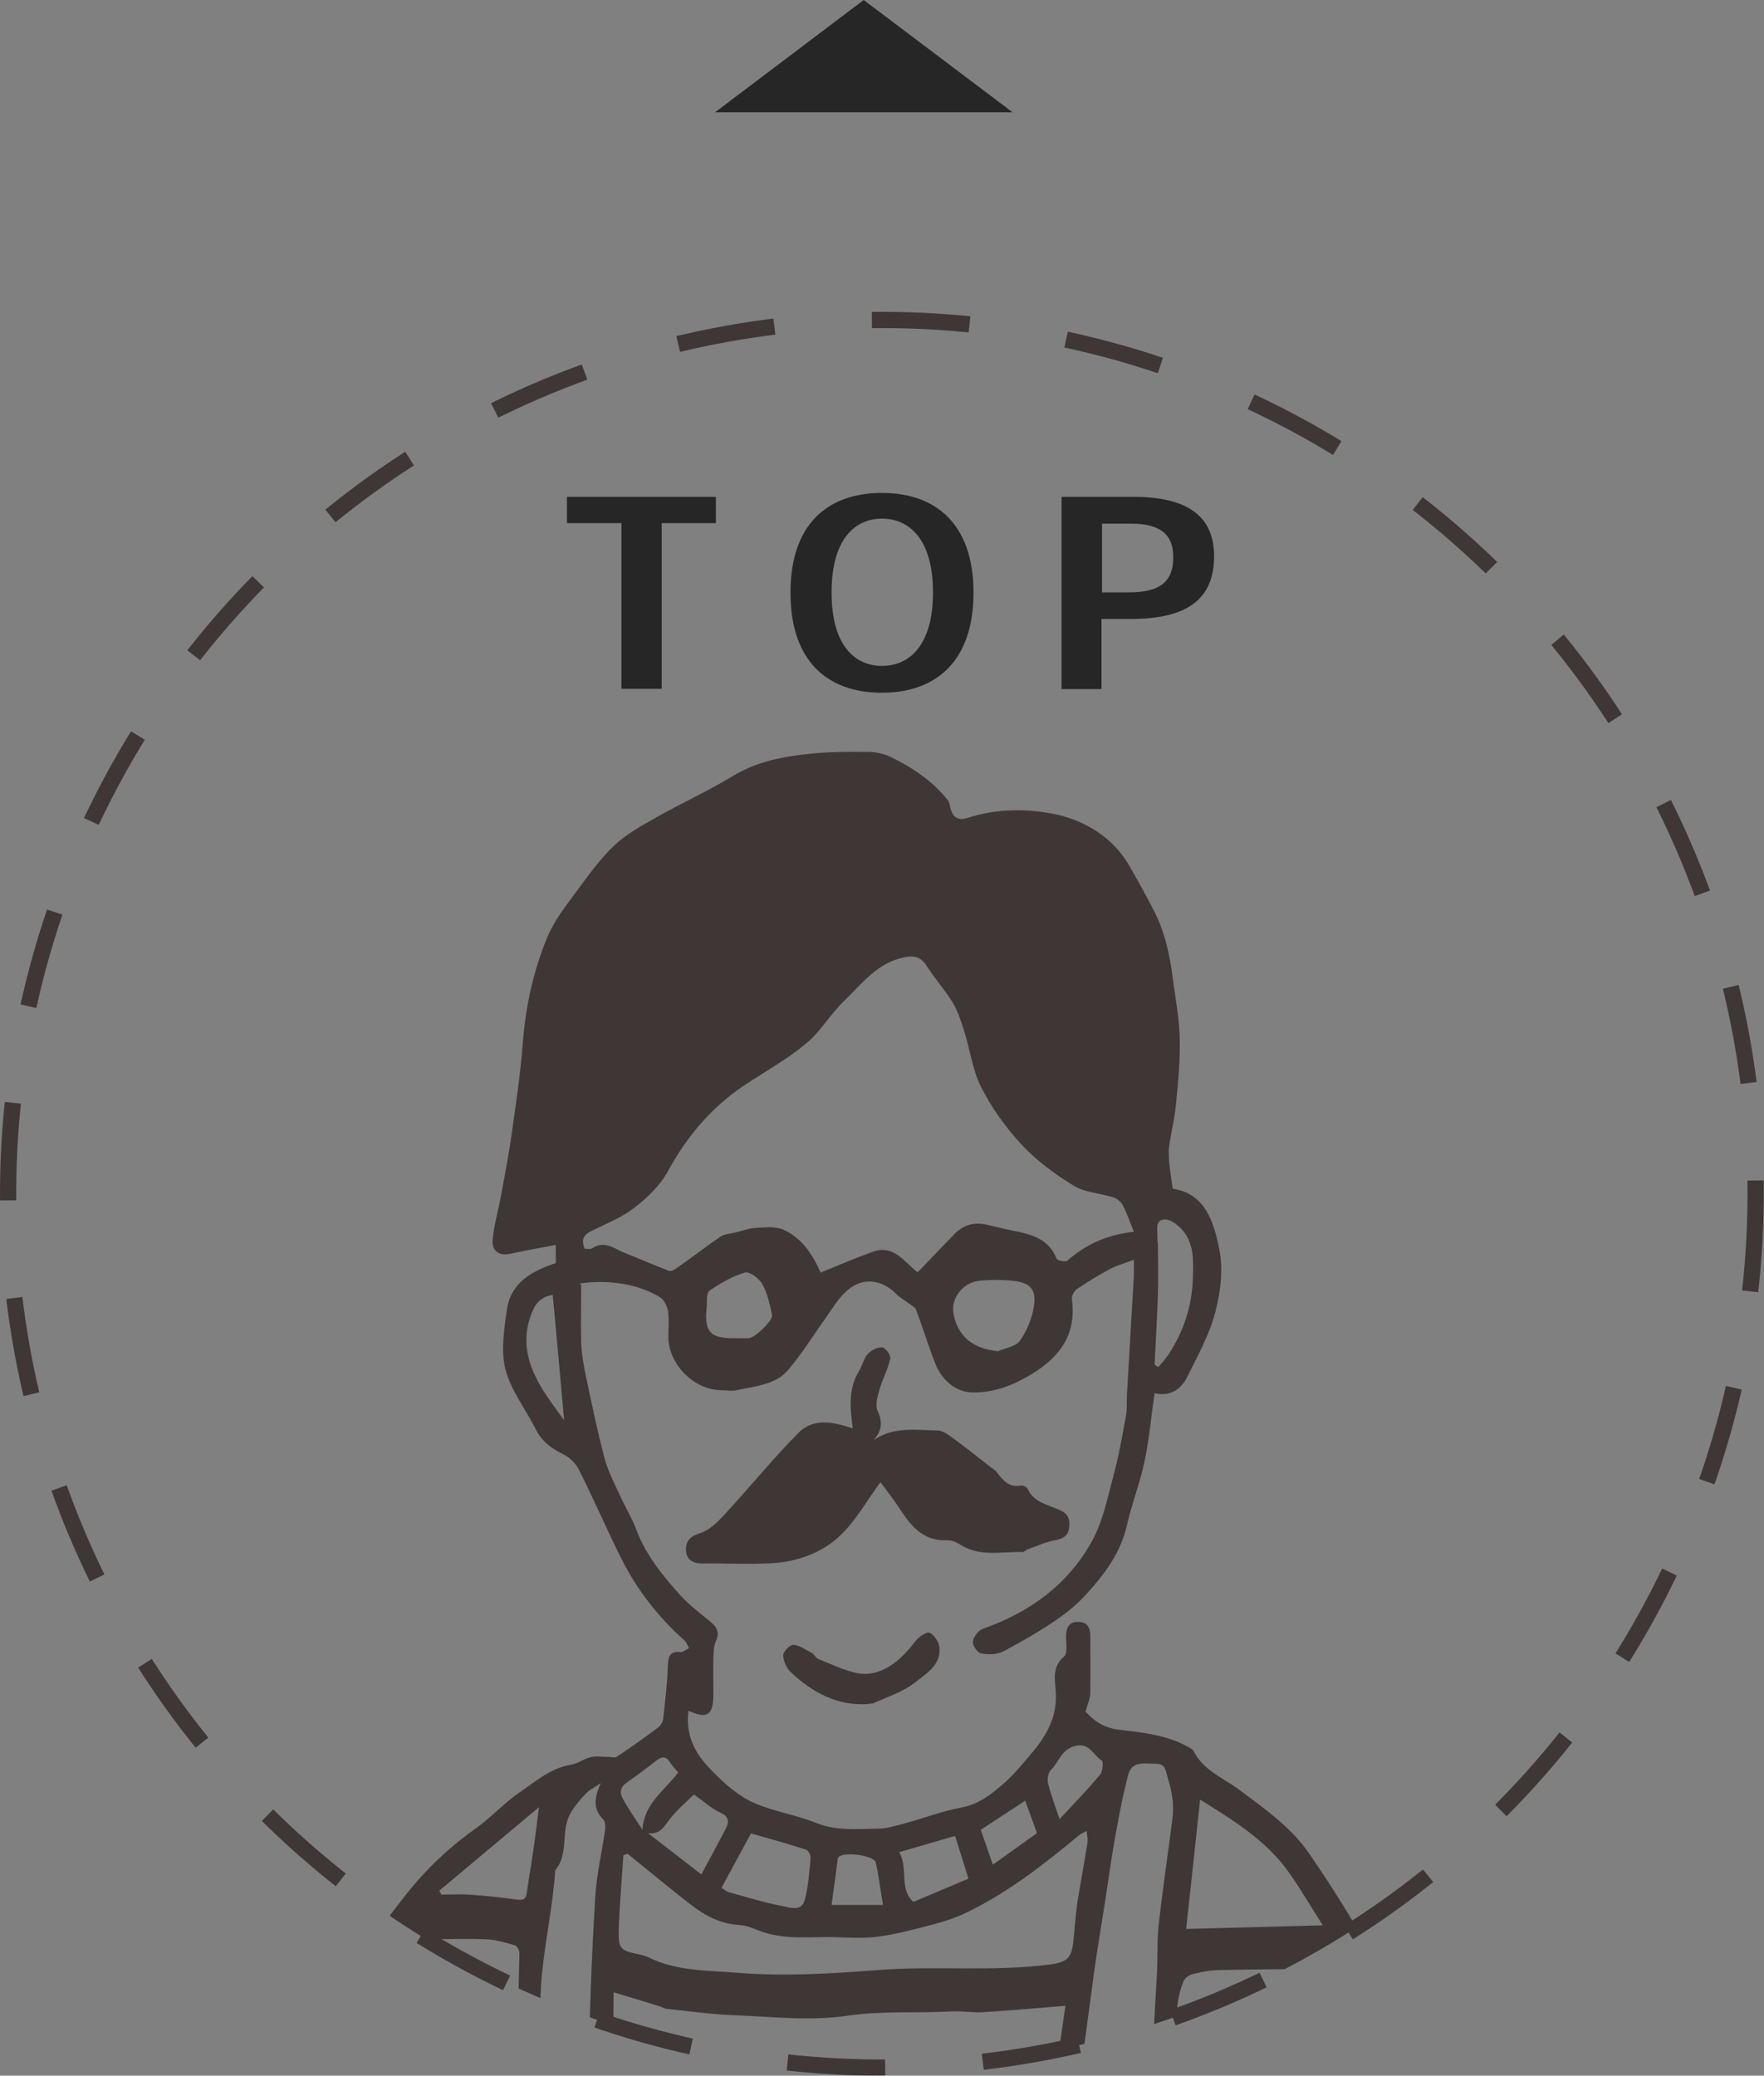
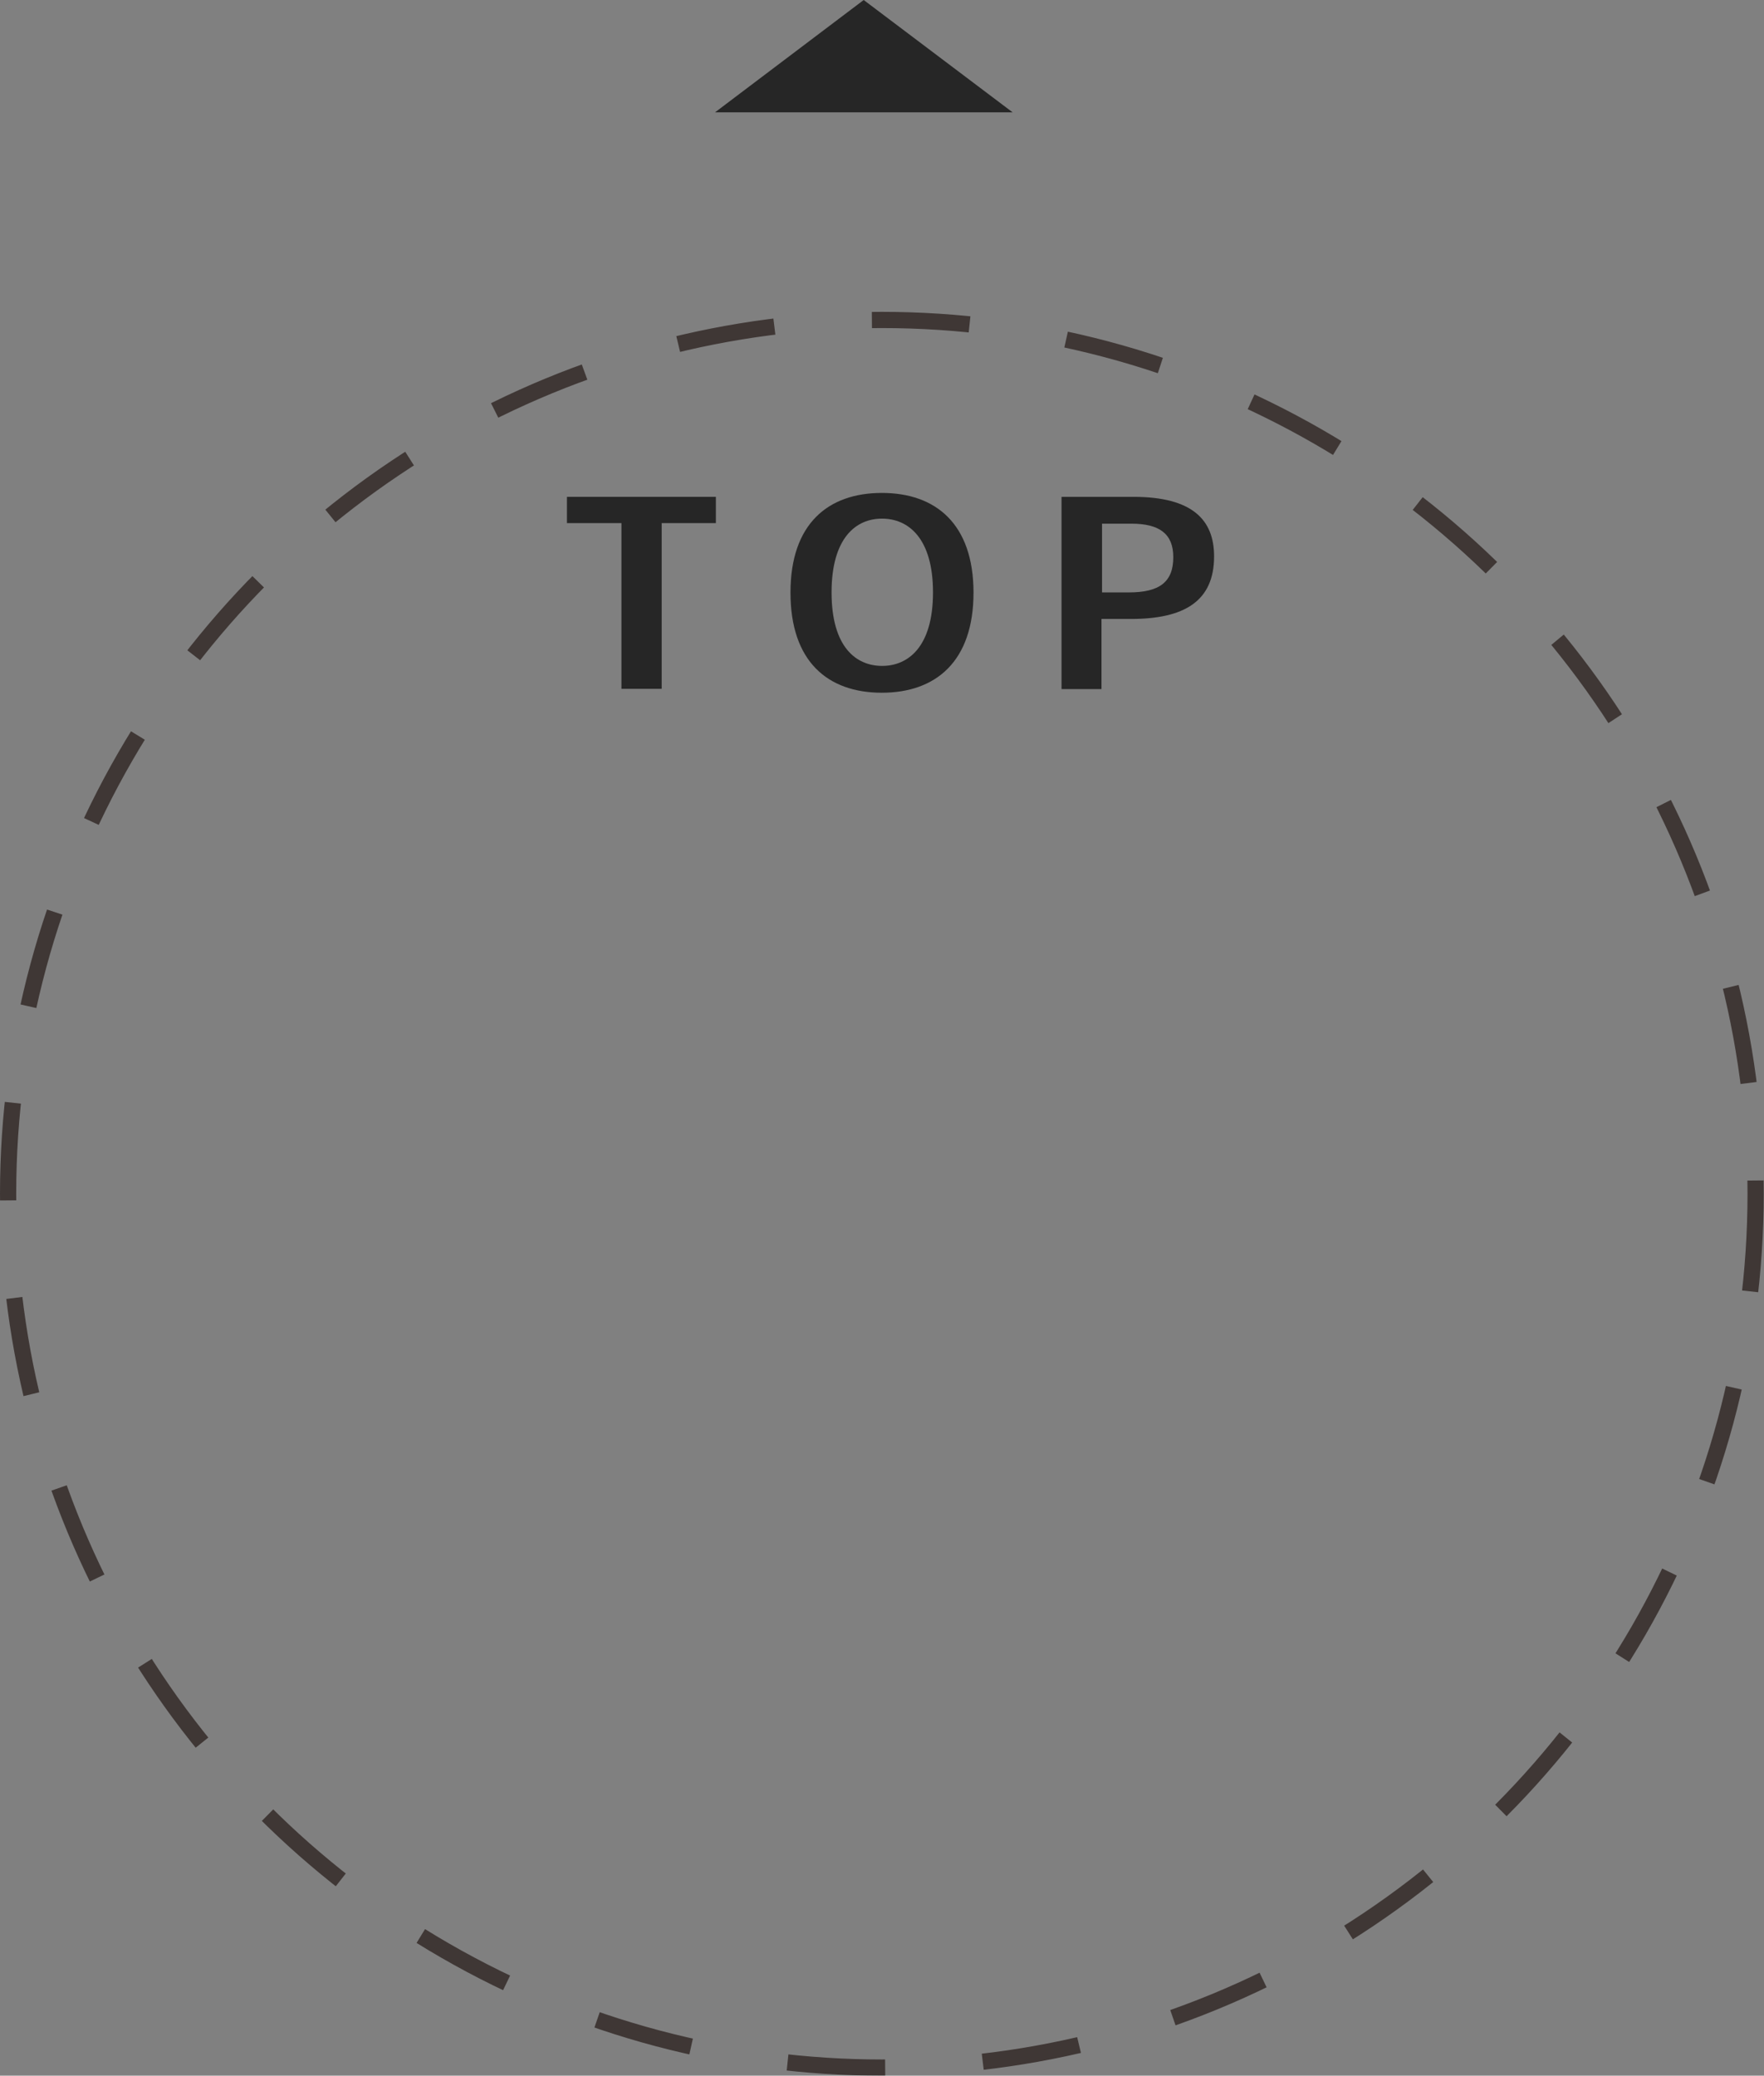
<svg xmlns="http://www.w3.org/2000/svg" viewBox="0 0 63.13 74.28">
  <rect x="0" y="0" width="63.13" height="74.28" fill="#808080" stroke="none" />
  <defs>
    <style>.g,.h{fill:none;}.i{fill:#fff;}.j{fill:#231815;}.h{stroke:#231815;stroke-dasharray:0 0 3.5 3.5;stroke-miterlimit:10;stroke-width:.58px;}.k{opacity:.7;}.l{clip-path:url(#f);}.m{clip-path:url(#e);}.n{clip-path:url(#d);}</style>
    <clipPath id="d">
-       <circle class="h" cx="31.56" cy="42.72" r="31.27" />
-     </clipPath>
+       </clipPath>
    <clipPath id="e">
      <rect class="g" x="8.06" y="26.56" width="46.67" height="153.55" />
    </clipPath>
    <clipPath id="f">
      <rect class="g" x="8.06" y="26.56" width="46.67" height="153.55" />
    </clipPath>
  </defs>
  <g id="a" />
  <g id="b">
    <g id="c">
      <g class="k">
        <g>
          <path d="M25.62,18.72h-1.94v5.93h-1.44v-5.93h-1.95v-.94h5.33v.94Z" />
          <path d="M28.29,21.2c0-2.45,1.34-3.56,3.27-3.56s3.28,1.11,3.28,3.57-1.35,3.58-3.28,3.58-3.27-1.11-3.27-3.58h0Zm3.27-2.64c-.92,0-1.8,.68-1.8,2.64s.88,2.63,1.81,2.63,1.82-.68,1.82-2.63-.89-2.64-1.82-2.64h0Z" />
          <path d="M37.99,24.66v-6.88h2.57c2.11,0,2.89,.82,2.89,2.13,0,1.6-1.06,2.24-2.98,2.24h-1.05v2.51h-1.44Zm2.41-3.46c1.08,0,1.59-.36,1.59-1.26,0-.84-.5-1.2-1.5-1.2h-1.05v2.46h.97Z" />
        </g>
        <polygon points="36.24 4.02 30.91 0 25.59 4.02 36.24 4.02" />
        <g>
          <g class="n">
            <g class="m">
              <g class="l">
-                 <path class="g" d="M8.06,26.56H54.72V180.11H8.06V26.56Zm12.74,19.43c1.08-.15,2.12,.03,2.88,.5,.15,.09,.26,.32,.28,.5,.05,.3,.01,.6,.01,.91,0,.98,.93,1.91,1.9,1.91,.18,0,.37,.03,.54,0,.65-.15,1.38-.18,1.85-.73,.49-.57,.89-1.23,1.33-1.84,.25-.34,.46-.72,.77-.99,.56-.5,1.25-.41,1.77,.12,.14,.14,.31,.23,.47,.35,.08,.06,.2,.11,.23,.19,.24,.66,.44,1.33,.71,1.98,.2,.49,.67,.97,1.31,.99,.69,.01,1.28-.18,1.85-.5,1.12-.61,1.91-1.44,1.71-2.85-.02-.11,.08-.28,.18-.35,.38-.26,.78-.5,1.19-.72,.24-.13,.52-.2,.85-.33,0,.28,0,.42,0,.55-.08,1.43-.17,2.87-.25,4.3-.02,.26,0,.52-.04,.77-.13,.7-.25,1.41-.44,2.1-.22,.8-.38,1.64-.77,2.35-.86,1.56-2.23,2.55-3.91,3.14-.16,.06-.33,.28-.35,.45-.02,.13,.16,.4,.29,.42,.25,.05,.57,.04,.79-.07,.65-.34,1.28-.71,1.89-1.12,.38-.26,.75-.55,1.06-.9,.66-.73,1.25-1.49,1.48-2.49,.17-.77,.47-1.52,.63-2.29,.17-.81,.25-1.63,.36-2.44,.48,.1,.92-.08,1.17-.59,.37-.75,.78-1.5,1-2.3,.19-.71,.29-1.52,.15-2.24-.19-.98-.5-2.02-1.67-2.19-.05-.36-.1-.67-.13-.97-.02-.18-.03-.36,0-.54,.07-.49,.19-.97,.24-1.46,.07-.8,.15-1.6,.14-2.4-.01-.7-.15-1.4-.24-2.1-.12-.88-.29-1.74-.71-2.53-.3-.55-.59-1.11-.91-1.65-.57-.95-1.54-1.52-2.5-1.73-1.02-.23-2.17-.24-3.23,.11-.36,.12-.54-.02-.62-.37-.02-.09-.03-.19-.08-.25-.54-.69-1.25-1.16-2.01-1.54-.24-.12-.54-.19-.81-.2-.7-.01-1.39,0-2.09,.06-.97,.1-1.92,.27-2.79,.8-.88,.54-1.83,.97-2.74,1.48-.53,.3-1.08,.6-1.51,1.01-.52,.49-.94,1.09-1.37,1.67-.37,.5-.77,1.01-1.01,1.58-.51,1.21-.78,2.49-.89,3.82-.08,1.04-.23,2.08-.38,3.12-.12,.81-.28,1.62-.42,2.43-.09,.5-.24,.99-.28,1.49-.03,.41,.26,.57,.62,.49,.53-.12,1.07-.21,1.64-.32v.65c-.84,.28-1.62,.69-1.75,1.67-.1,.71-.22,1.47-.05,2.14,.2,.76,.73,1.43,1.09,2.15,.22,.44,.58,.68,1.01,.9,.22,.11,.43,.34,.54,.56,.52,1.05,.99,2.13,1.52,3.18,.56,1.11,1.31,2.07,2.23,2.9,.08,.07,.12,.19,.17,.28-.1,.05-.2,.15-.29,.14-.42-.05-.45,.18-.47,.52-.02,.63-.1,1.27-.17,1.9-.01,.11-.1,.23-.18,.29-.48,.36-.97,.7-1.47,1.04-.07,.05-.2,0-.31,0-.2,0-.42-.04-.61,0-.24,.06-.47,.24-.71,.27-.73,.12-1.27,.6-1.84,.99-.55,.38-1.02,.9-1.57,1.29-.95,.67-1.79,1.46-2.5,2.37-.48,.61-.96,1.23-1.36,1.9-.69,1.14-1.44,2.27-1.94,3.49-.51,1.26-.83,2.61-1.11,3.95-.31,1.47-.51,2.97-.69,4.47-.14,1.2-.19,2.4-.25,3.61-.04,.71,.02,1.42-.01,2.13-.03,.78-.2,1.57-.15,2.34,.12,1.7,.07,3.4,.22,5.11,.22,2.47,.14,4.96,.17,7.44,.02,1.7,.04,3.4,.03,5.09,0,.69-.07,1.38-.1,2.07-.02,.36,.13,.58,.53,.55,.26-.02,.33,.08,.33,.38,0,1.19-.03,2.39,.1,3.58,.14,1.36,.87,2.52,1.58,3.67,.3,.48,.74,.7,1.3,.66,.45-.03,.9-.08,1.4-.12,0,1.91-.01,3.88,0,5.84,.01,1.36,.06,2.72,.11,4.08,.08,2.1,.17,4.2,.28,6.29,.05,.89,.14,1.78,.22,2.66,.11,1.19,.21,2.37,.33,3.56,.16,1.51,.32,3.03,.52,4.53,.09,.7,.26,1.39,.38,2.09,.23,1.32,.41,2.65,.71,3.96,.31,1.35,.73,2.67,1.11,4,.26,.91,.5,1.83,.8,2.73,.32,.96,.69,1.9,1.09,2.83,.52,1.21,1.07,2.41,1.63,3.6,.06,.14,.27,.23,.43,.29,.32,.11,.66,.19,1,.28,.1,1.48,.2,2.91,.3,4.33-.39,.09-.82,.13-1.19,.3-.57,.25-1.15,.54-1.63,.92-.58,.46-1.09,1.03-1.6,1.58-.59,.63-1.18,1.29-1.2,2.23,0,.27-.03,.55-.03,.82,0,.97,.87,1.98,1.83,2.07,.96,.09,1.92,.16,2.87,.17,.44,0,.91-.09,1.32-.24,1.11-.43,2.23-.88,2.89-1.99,.03-.05,.1-.07,.21-.15,0,.42-.04,.77,.01,1.11,.06,.41,.15,.83,.31,1.21,.25,.61,.73,.98,1.34,1.27,.7,.34,1.38,.29,2.06,.08,.58-.18,1.12-.51,1.7-.71,.98-.35,1.83-.88,2.53-1.63,.64-.68,1.28-1.36,1.83-2.12,.54-.74,.95-1.56,1.41-2.36,.04-.07,.04-.18,.04-.27,0-.53,.02-1.06,0-1.59-.03-.85-.33-1.25-1.08-1.5,0-.05-.02-.12-.02-.17,.14-1.15,.3-2.29,.41-3.44,.04-.43,.21-.67,.58-.8,.6-.21,.91-.74,1.25-1.2,.14-.19,.2-.56,.11-.76-.2-.43,.02-.76,.13-1.12,.07-.24,.19-.48,.26-.72,.37-1.25,.74-2.51,1.1-3.76,.32-1.1,.66-2.19,.95-3.29,.41-1.57,.79-3.15,1.18-4.72,.36-1.43,.71-2.86,1.06-4.29,.16-.64,.27-1.3,.46-1.93,.27-.91,.62-1.8,.86-2.71,.26-1,.44-2.03,.65-3.04,.11-.53,.2-1.06,.29-1.6,.17-1.02,.34-2.05,.51-3.07,.13-.75,.28-1.51,.39-2.26,.09-.58,.14-1.17,.2-1.75,.14-1.41,.27-2.82,.41-4.22,.01-.12,.02-.24,.02-.36,.03-.81,.08-1.62,.09-2.44,.02-.83,0-1.66,0-2.49,.35,0,.62-.02,.89,0,.58,.06,1.04-.17,1.4-.59s.74-.84,1.04-1.31c.23-.35,.38-.76,.53-1.16,.11-.31,.17-.64,.23-.96,.07-.42,.18-.86,.14-1.28-.06-.79-.41-1.58,.11-2.34,.02-.02,.02-.06,.02-.09,.13-1.03,.26-2.06,.39-3.09,.05-.4,.09-.8,.13-1.2,.05-.4,.1-.81,.15-1.21,.04-.33,.1-.65,.13-.98,.1-1.12-.03-2.25,.25-3.38,.24-.97,.16-2,.27-3,.21-1.97,.16-3.97,.22-5.96,0-.15-.01-.3-.03-.45-.1-.98-.24-1.96-.31-2.95-.07-.99-.04-1.99-.14-2.97-.12-1.21-.31-2.41-.5-3.61-.15-.91-.33-1.81-.54-2.7-.24-1.03-.66-2.02-.59-3.12,0-.14-.08-.29-.14-.42-.31-.62-.65-1.23-.95-1.85-.1-.21-.1-.48-.2-.69-.47-1.02-.89-2.07-1.44-3.05-.68-1.22-1.42-2.4-2.21-3.55-.65-.95-1.6-1.61-2.52-2.3-.56-.42-1.27-.69-1.62-1.37-.04-.07-.13-.12-.21-.16-.76-.43-1.63-.51-2.46-.61-.58-.07-.91-.33-1.2-.65,.07-.27,.16-.47,.17-.68,.02-.65,0-1.3,0-1.96,0-.31-.08-.56-.43-.56-.35,0-.45,.23-.44,.55,0,.24,.06,.59-.07,.69-.43,.35-.33,.83-.3,1.21,.08,.91-.32,1.6-.86,2.25-.33,.39-.66,.79-1.04,1.12-.42,.36-.86,.71-1.46,.82-.69,.13-1.35,.39-2.03,.57-.32,.09-.64,.19-.97,.19-.75,0-1.49,.09-2.23-.21-.71-.29-1.5-.4-2.2-.71-.57-.25-1.05-.68-1.51-1.15-.62-.62-.95-1.28-.84-2.15,.66,.3,.88,.15,.89-.57,0-.44,0-.88,0-1.32,0-.2,0-.43,.09-.6,.15-.32,.04-.51-.2-.7-.37-.3-.76-.59-1.07-.94-.63-.7-1.23-1.43-1.57-2.33-.16-.43-.4-.82-.59-1.24-.2-.43-.43-.86-.55-1.32-.25-.94-.45-1.89-.65-2.85-.09-.42-.17-.85-.19-1.28-.03-.69,0-1.39,0-2.09m9.73,5.12c-.67-.23-1.38-.37-1.91,.16-.93,.93-1.77,1.97-2.66,2.94-.24,.26-.53,.55-.85,.65-.36,.11-.53,.28-.52,.61,.01,.34,.23,.49,.58,.48,.83-.01,1.67,.03,2.5-.01,.91-.05,1.78-.37,2.43-.98,.58-.54,.97-1.27,1.45-1.92,.2,.28,.48,.63,.72,1,.39,.61,.83,1.11,1.65,1.08,.15,0,.33,.06,.46,.14,.71,.47,1.49,.26,2.25,.28,.07,0,.13-.07,.2-.1,.32-.11,.63-.26,.96-.32,.28-.05,.46-.14,.51-.42,.05-.27,0-.5-.29-.64-.44-.21-.97-.27-1.2-.79-.03-.06-.16-.13-.23-.11-.44,.09-.66-.2-.88-.49-.05-.07-.14-.11-.21-.17-.46-.35-.91-.71-1.38-1.06-.15-.11-.35-.24-.53-.25-.77-.01-1.56-.15-2.28,.35,.3-.34,.33-.65,.15-1.05-.09-.21,0-.52,.07-.78,.1-.37,.29-.71,.38-1.09,.03-.11-.18-.38-.29-.4-.16-.02-.39,.1-.51,.23-.15,.16-.19,.41-.31,.6-.4,.65-.33,1.33-.23,2.05m.57,9.88c.06,0,.12,0,.17-.02,.5-.23,1.05-.4,1.47-.73,.39-.32,.95-.62,.89-1.26-.02-.2-.19-.46-.35-.53-.11-.05-.4,.15-.51,.3-.53,.71-1.27,1.33-2.15,1.13-.46-.11-.9-.32-1.34-.5-.09-.04-.14-.16-.22-.21-.21-.12-.42-.28-.65-.29-.12,0-.37,.24-.37,.37,0,.21,.11,.47,.27,.61,.78,.73,1.67,1.22,2.79,1.14" />
-                 <path class="j" d="M20.8,45.98c0,.7-.02,1.4,0,2.09,.02,.43,.1,.86,.19,1.28,.2,.95,.4,1.91,.65,2.85,.12,.46,.35,.88,.55,1.32,.19,.42,.43,.81,.59,1.24,.34,.9,.94,1.63,1.57,2.33,.32,.35,.7,.64,1.07,.94,.24,.2,.35,.39,.2,.7-.08,.18-.08,.4-.09,.6-.01,.44,0,.88,0,1.32,0,.73-.23,.88-.89,.57-.11,.88,.22,1.53,.84,2.15,.46,.47,.94,.9,1.51,1.15,.7,.31,1.49,.42,2.2,.71,.74,.3,1.48,.22,2.23,.21,.32,0,.65-.11,.97-.19,.68-.19,1.34-.44,2.03-.57,.6-.11,1.04-.46,1.46-.82,.39-.33,.71-.73,1.04-1.12,.55-.65,.94-1.34,.86-2.25-.03-.39-.12-.86,.3-1.21,.13-.1,.07-.46,.07-.69,0-.32,.09-.56,.44-.55,.36,0,.44,.26,.43,.57,0,.65,.01,1.3,0,1.96,0,.21-.1,.41-.17,.68,.28,.31,.62,.58,1.2,.65,.83,.1,1.7,.18,2.46,.61,.08,.04,.17,.09,.21,.16,.35,.69,1.05,.95,1.62,1.37,.92,.69,1.87,1.35,2.52,2.3,.79,1.15,1.53,2.33,2.21,3.55,.55,.98,.98,2.02,1.44,3.05,.1,.22,.1,.48,.2,.69,.3,.62,.63,1.23,.95,1.85,.07,.13,.15,.28,.14,.42-.07,1.09,.35,2.09,.59,3.12,.21,.89,.39,1.79,.54,2.7,.19,1.2,.38,2.4,.5,3.61,.1,.99,.06,1.98,.14,2.97,.07,.99,.2,1.97,.31,2.95,.02,.15,.03,.3,.03,.45-.06,1.99-.01,3.99-.22,5.96-.11,1-.03,2.04-.27,3-.28,1.13-.15,2.25-.25,3.38-.03,.33-.09,.65-.13,.98-.05,.4-.1,.81-.15,1.21-.05,.4-.08,.8-.13,1.2-.13,1.03-.26,2.06-.39,3.09,0,.03,0,.06-.02,.09-.52,.76-.17,1.55-.11,2.34,.04,.42-.07,.85-.14,1.28-.05,.32-.12,.65-.23,.96-.15,.4-.3,.81-.53,1.16-.31,.46-.68,.89-1.04,1.31s-.82,.65-1.4,.59c-.27-.03-.54,0-.89,0,0,.83,.01,1.66,0,2.49-.02,.81-.06,1.62-.09,2.44,0,.12-.01,.24-.02,.36-.14,1.41-.27,2.82-.41,4.22-.06,.58-.11,1.17-.2,1.75-.11,.76-.26,1.51-.39,2.26-.17,1.02-.34,2.05-.51,3.07-.09,.53-.18,1.07-.29,1.6-.2,1.02-.38,2.04-.65,3.04-.24,.92-.59,1.8-.86,2.71-.18,.63-.3,1.29-.46,1.93-.35,1.43-.7,2.86-1.06,4.29-.39,1.57-.77,3.15-1.18,4.72-.29,1.1-.63,2.2-.95,3.29-.37,1.25-.73,2.51-1.1,3.76-.07,.24-.19,.48-.26,.72-.11,.36-.32,.69-.13,1.12,.09,.2,.03,.58-.11,.77-.35,.46-.65,.99-1.25,1.2-.37,.13-.54,.38-.58,.8-.1,1.15-.27,2.29-.41,3.44,0,.06,.01,.12,.02,.17,.76,.25,1.05,.64,1.08,1.5,.02,.53,0,1.06,0,1.59,0,.09,0,.19-.04,.27-.46,.79-.88,1.62-1.41,2.35-.55,.75-1.19,1.44-1.83,2.12-.7,.75-1.55,1.28-2.53,1.63-.58,.21-1.11,.53-1.7,.71-.68,.21-1.36,.25-2.06-.08-.61-.29-1.08-.66-1.34-1.27-.16-.38-.25-.8-.31-1.21-.05-.34-.01-.69-.01-1.11-.11,.07-.18,.1-.21,.15-.65,1.11-1.77,1.56-2.89,1.99-.41,.16-.88,.25-1.32,.24-.96,0-1.92-.08-2.87-.17-.97-.09-1.84-1.09-1.83-2.07,0-.27,.02-.54,.03-.82,.02-.95,.61-1.6,1.2-2.23,.51-.55,1.02-1.12,1.6-1.58,.48-.38,1.06-.67,1.63-.92,.37-.17,.8-.2,1.19-.3-.1-1.42-.2-2.85-.3-4.33-.34-.09-.68-.17-1-.28-.16-.06-.36-.15-.43-.29-.56-1.19-1.11-2.39-1.63-3.6-.4-.93-.76-1.87-1.09-2.83-.31-.9-.54-1.82-.8-2.73-.38-1.33-.8-2.65-1.11-4-.3-1.3-.47-2.64-.71-3.96-.12-.7-.3-1.39-.39-2.09-.19-1.51-.36-3.02-.52-4.53-.12-1.18-.22-2.37-.33-3.56-.08-.89-.17-1.77-.22-2.66-.11-2.1-.2-4.19-.28-6.29-.05-1.36-.1-2.72-.11-4.08-.02-1.97,0-3.93,0-5.84-.5,.04-.95,.09-1.4,.12-.56,.04-1-.17-1.3-.66-.71-1.14-1.43-2.3-1.58-3.67-.13-1.18-.1-2.38-.1-3.58,0-.3-.07-.4-.33-.38-.41,.03-.55-.19-.53-.55,.03-.69,.09-1.38,.1-2.07,0-1.7,0-3.39-.03-5.09-.03-2.48,.05-4.98-.17-7.44-.15-1.71-.1-3.41-.22-5.11-.05-.77,.12-1.56,.15-2.34,.03-.71-.02-1.42,.01-2.13,.06-1.2,.11-2.41,.25-3.61,.18-1.5,.38-2.99,.69-4.47,.28-1.34,.59-2.69,1.11-3.95,.5-1.22,1.25-2.35,1.94-3.49,.4-.66,.88-1.29,1.36-1.9,.72-.91,1.55-1.7,2.5-2.37,.55-.39,1.01-.91,1.57-1.29,.57-.39,1.11-.87,1.84-.99,.25-.04,.47-.22,.71-.27,.19-.05,.41,0,.61-.01,.1,0,.23,.04,.31,0,.5-.33,.99-.68,1.47-1.04,.09-.06,.17-.19,.19-.29,.07-.63,.15-1.27,.17-1.9,.01-.34,.05-.56,.47-.52,.09,0,.19-.09,.29-.14-.06-.1-.09-.21-.17-.28-.93-.83-1.68-1.79-2.24-2.9-.53-1.05-.99-2.13-1.52-3.18-.11-.23-.32-.45-.54-.56-.43-.21-.79-.46-1.01-.9-.36-.72-.89-1.39-1.09-2.15-.17-.66-.05-1.43,.05-2.14,.14-.98,.91-1.39,1.75-1.67v-.65c-.56,.11-1.1,.2-1.64,.32-.36,.08-.65-.08-.62-.49,.04-.5,.19-1,.28-1.49,.15-.81,.31-1.62,.42-2.44,.15-1.04,.3-2.08,.38-3.12,.1-1.32,.38-2.6,.89-3.82,.24-.57,.64-1.08,1.01-1.58,.43-.58,.85-1.18,1.37-1.67,.43-.41,.98-.71,1.51-1.01,.9-.51,1.85-.94,2.74-1.48,.87-.53,1.82-.7,2.79-.8,.69-.07,1.39-.07,2.09-.06,.27,0,.57,.08,.81,.2,.77,.38,1.48,.86,2.01,1.54,.05,.07,.06,.17,.08,.25,.08,.34,.26,.48,.62,.37,1.07-.35,2.21-.34,3.23-.11,.96,.22,1.93,.79,2.5,1.73,.32,.54,.62,1.09,.91,1.65,.42,.79,.6,1.65,.71,2.53,.09,.7,.23,1.4,.24,2.1,.02,.8-.06,1.6-.14,2.4-.05,.49-.17,.97-.24,1.46-.03,.17,0,.36,0,.54,.03,.31,.08,.61,.13,.97,1.17,.17,1.48,1.21,1.67,2.19,.14,.72,.04,1.52-.15,2.24-.21,.8-.63,1.55-1,2.3-.25,.52-.69,.7-1.17,.59-.12,.81-.19,1.64-.36,2.44-.16,.77-.46,1.52-.63,2.29-.23,1-.82,1.77-1.48,2.49-.31,.34-.68,.64-1.06,.9-.61,.41-1.24,.78-1.89,1.12-.22,.11-.53,.12-.79,.07-.13-.02-.31-.29-.29-.43,.02-.17,.2-.4,.35-.45,1.68-.59,3.05-1.58,3.91-3.14,.39-.71,.56-1.55,.77-2.35,.19-.69,.31-1.4,.44-2.1,.05-.25,.03-.51,.04-.77,.08-1.43,.17-2.86,.25-4.3,0-.13,0-.27,0-.55-.33,.13-.6,.2-.85,.33-.41,.22-.8,.46-1.19,.72-.1,.07-.19,.24-.18,.35,.2,1.42-.59,2.24-1.71,2.85-.57,.31-1.16,.51-1.85,.5-.64-.01-1.11-.5-1.31-.99-.26-.65-.46-1.32-.71-1.98-.03-.08-.15-.13-.23-.2-.16-.12-.33-.21-.47-.35-.52-.53-1.21-.62-1.77-.12-.31,.27-.53,.65-.77,.99-.44,.61-.84,1.27-1.33,1.84-.46,.55-1.19,.58-1.85,.73-.17,.04-.36,0-.54,0-.98,0-1.9-.93-1.9-1.91,0-.3,.03-.61-.01-.91-.03-.18-.14-.41-.28-.5-.76-.47-1.8-.65-2.88-.5m5.74,123.14h.97c-.09-1.32-.17-2.57-.25-3.81-.39-.05-.59,0-.56,.43,.06,.87,.1,1.75,.1,2.63,0,.25-.16,.51-.25,.76-.43-.05-.56-.32-.57-.72-.02-.89-.06-1.77-.09-2.66-.01-.29-.18-.34-.38-.29v4.1c.42-.18,.73-.31,1.03-.43m-11.08-43.69c0,.14-.02,.28-.02,.41,.09,2.16,.17,4.32,.28,6.48,.07,1.34,.17,2.68,.27,4.02,.13,1.76,.27,3.52,.43,5.28,.1,1.11,.23,2.22,.41,3.32,.24,1.52,.53,3.03,.81,4.53,.06,.31,.16,.61,.23,.92,.33,1.34,.59,2.7,.98,4.03,.47,1.6,1.01,3.19,1.59,4.76,.53,1.44,.82,2.99,1.91,4.18,.01,.55,.47,.52,.82,.63,.21,.07,.44,.14,.62,.27,.93,.59,1.94,.44,2.9,.24,.73-.15,1.45-.39,1.88-1.23,.2-.38,.31-.71,.3-1.1-.07-1.42-.19-2.83-.23-4.25-.06-2.53-.09-5.06-.1-7.59,0-.71,.14-1.41,.15-2.12,.02-.66-.07-1.33-.06-1.99,.02-1.18,.11-2.36,.1-3.54-.01-2.5-.08-5-.1-7.49-.03-2.77-.03-5.55-.05-8.32,0-.08,0-.15,0-.23-.09-2.43-.19-4.86-.29-7.29-.04-1.09-.1-2.17-.15-3.26-.01-.24,0-.52,.29-.51,.17,0,.43,.19,.48,.34,.13,.37,.19,.76,.21,1.15,.06,1.09,.09,2.17,.12,3.26,.06,2.18,.13,4.36,.17,6.54,.05,2.95,.07,5.91,.11,8.86,.02,1.68,.06,3.36,.05,5.04,0,1.16-.1,2.33-.12,3.49-.02,1.35,0,2.7,0,4.05,0,.25,.04,.51,.03,.76-.03,.48-.13,.96-.13,1.44,0,1.57,.02,3.15,.07,4.72,.03,1.18,.11,2.35,.16,3.53,.05,1.13,.07,2.27,.12,3.4,.02,.49,.3,.87,.71,1.05,.8,.34,1.62,.68,2.46,.85,.8,.17,1.66,.25,2.47,.16,.98-.11,1.83-.66,2.66-1.19,.15-.1,.26-.31,.31-.49,.14-.49,.23-.99,.36-1.48,.12-.44,.28-.88,.41-1.32,.33-1.11,.64-2.22,.98-3.33,.3-.98,.74-1.93,.89-2.93,.27-1.75,1-3.37,1.24-5.12,.19-1.41,.65-2.78,1.01-4.16,.29-1.15,.59-2.3,.91-3.45,.27-.97,.6-1.92,.83-2.9,.19-.8,.28-1.63,.41-2.45,.12-.71,.25-1.42,.37-2.14,.18-1.11,.35-2.23,.53-3.34,.1-.62,.21-1.25,.27-1.87,.09-.9,.14-1.8,.22-2.7,0-.06,.01-.12,.04-.17,.4-.73,.1-1.5,.21-2.28-.6,.12-1.12,.25-1.65,.33-.91,.15-1.81,.08-2.62-.37-.88-.49-1.72-1.06-2.55-1.62-.27-.18-.52-.4-.72-.66-.54-.72-1.13-1.42-1.35-2.33-.17-.69-.49-1.38-.5-2.07-.02-1.34-.14-2.68,.16-4.02,.22-.95,.11-1.98,.22-2.96,.08-.64,.06-1.4,.92-1.63,.29-.08,.58-.17,.87-.22,1.1-.17,2.18-.05,3.27,.11,.75,.11,1.51,.17,2.36,.26-.38-2.32-.73-4.49-1.09-6.69-.17-.02-.41-.01-.62-.07-.93-.22-1.85-.41-2.81-.29-.27,.03-.37,.11-.36,.38,.01,.62,.02,1.24,0,1.86,0,.32-.07,.68-.44,.77-.46,.11-.94,.15-1.42,.2-.39,.04-.78,.09-1.17,.07-.17,0-.41-.12-.48-.26-.15-.28-.27-.61-.29-.92-.04-.73-.01-1.47-.01-2.26-.39,0-.82,0-1.24,0-.2,0-.39-.02-.59-.02-1.35-.01-2.7-.07-4.04-.02-1.29,.05-2.58,.23-3.87,.32-1.34,.09-2.68,.13-4.03,.2-.25,.01-.49,.08-.76,.12,0,.98,0,1.92,0,2.86,0,.4-.14,.69-.6,.76-.59,.09-1.17,.24-1.76,.33-.67,.1-.98-.2-.98-.89,0-.68,0-1.37,0-2.05,0-.22-.02-.44-.04-.71-.49,0-.93,0-1.37,0-.57,.02-.97,.44-.99,1-.03,1.02-.06,2.04-.11,3.07-.03,.54-.1,1.08-.17,1.62-.04,.33,.11,.45,.42,.4,.71-.12,1.43-.26,2.14-.38,.81-.13,1.59-.39,2.43-.32,.56,.04,.71,.16,.76,.72,.13,1.59,.38,3.18,.38,4.77,0,1.9,.2,3.8-.06,5.71-.15,1.06-.45,2.05-.87,3.01-.42,.95-1.02,1.74-1.86,2.4-.86,.68-1.67,1.43-2.71,1.82-.39,.15-.85,.13-1.33,.2m30.05-16.9h-.56c-.48,0-.97,.08-1.43-.02-1.11-.23-2.23-.37-3.37-.31-.79,.04-1.22,.37-1.29,.98-.14,1.3-.37,2.59-.39,3.89-.02,1.48-.21,2.97,.3,4.44,.42,1.22,1,2.3,2.05,3.08,1.03,.76,2.03,1.57,3.36,1.73,.28,.03,.57,.08,.85,.03,.53-.09,1.04-.27,1.57-.35,.31-.05,.42-.17,.42-.46,.01-.82,.07-1.63,.05-2.45-.02-.73-.11-1.46-.16-2.19-.04-.67-.02-1.35-.12-2.01-.22-1.44-.5-2.86-.78-4.29-.13-.68-.33-1.34-.51-2.08M29.39,45.53c.64-.26,1.23-.51,1.83-.73,.78-.29,1.16,.39,1.62,.73,.44-.46,.86-.89,1.27-1.32,.32-.35,.71-.49,1.17-.39,.33,.07,.65,.16,.97,.22,.65,.13,1.28,.28,1.56,1,.03,.07,.32,.13,.38,.08,.67-.59,1.44-.94,2.39-1.04-.14-.34-.25-.67-.41-.97-.06-.11-.2-.22-.32-.26-.47-.15-1.01-.17-1.41-.41-.67-.41-1.33-.89-1.87-1.47-.57-.61-1.07-1.31-1.45-2.05-.31-.61-.4-1.34-.61-2.01-.11-.36-.23-.72-.42-1.04-.28-.46-.64-.85-.93-1.31-.21-.33-.46-.37-.8-.3-.96,.19-1.51,.94-2.15,1.56-.5,.48-.85,1.11-1.38,1.54-.69,.57-1.49,1.01-2.24,1.51-1.16,.79-2.02,1.82-2.69,3.05-.28,.51-.74,.95-1.21,1.31-.44,.34-.99,.56-1.5,.81-.3,.14-.41,.32-.26,.65,.1,0,.21,.02,.27-.02,.43-.29,.78,.01,1.14,.16,.54,.21,1.07,.45,1.61,.65,.07,.03,.19-.05,.27-.1,.53-.37,1.04-.77,1.57-1.13,.14-.09,.34-.1,.51-.14,.26-.06,.51-.16,.77-.17,.33-.02,.72-.06,1,.08,.67,.32,1.05,.94,1.31,1.55m-8.38,62.19c-.1,0-.22-.02-.33,0-.7,.11-1.39,.22-2.09,.34-.4,.07-.8,.13-1.19,.2-.26,.05-.52,.15-.78,.16-.52,.03-.59,.13-.6,.66-.02,.87-.07,1.74-.16,2.61-.11,1.15-.31,2.29-.4,3.45-.09,1.13-.11,2.26-.11,3.39,0,1.86,.04,3.72,.07,5.58,0,.11,.1,.29,.17,.3,.27,.04,.58,.11,.81,.01,1.32-.54,2.37-1.46,3.37-2.45,.53-.52,.76-1.24,1.07-1.91,.45-1,.68-2.05,.68-3.1,0-2.4-.15-4.8-.26-7.19-.03-.67-.16-1.34-.24-2.04m16.55-9.85h-.04c0,.45-.03,.91,.01,1.36,.02,.17,.19,.44,.31,.45,.48,.05,.97,.02,1.45,.02,.05,0,.14-.03,.15-.07,.16-.4,.42-.79,.43-1.2,.06-2.01,.02-4.03,.07-6.04,.08-2.73,.21-5.46,.32-8.19,0-.08-.02-.16,0-.23,.38-1.05,.22-2.15,.27-3.24,.03-.56,.03-1.12,.1-1.67,.14-1.28,.35-2.55,.47-3.84,.14-1.51,.21-3.03,.3-4.55,.04-.62,0-1.24,.07-1.86,.14-1.26,.33-2.52,.49-3.78,.06-.49-.01-.96-.16-1.43-.08-.26-.07-.53-.42-.53-.38,0-.86-.13-1,.38-.2,.75-.34,1.52-.48,2.29-.13,.73-.23,1.46-.34,2.19-.13,.83-.27,1.66-.39,2.49-.25,1.85-.5,3.69-.72,5.54-.13,1.06-.23,2.13-.29,3.2-.12,2.41-.05,4.82-.3,7.24-.26,2.55,.06,5.13-.3,7.69-.17,1.23-.03,2.51-.03,3.77m-16.12,2.17c.02-1,.08-2.03,.05-3.07-.11-3.23,.2-6.47-.2-9.7-.24-1.99-.18-4.02-.2-6.03-.04-4.49-.04-8.99,.25-13.48,.05-.76,.23-1.51,.34-2.27,.02-.14,.02-.34-.06-.42-.39-.38-.31-.8-.09-1.3-.17,.11-.25,.17-.34,.22-.21,.11-.66,.68-.76,.89-.34,.63-.03,1.42-.53,2.01-.11,1.71-.58,3.37-.53,5.11,.06,2.16-.02,4.33-.02,6.5,0,.76,.04,1.51,.05,2.27,0,.3-.02,.6,0,.9,.04,.61,.13,1.22,.16,1.84,.09,1.72-.13,3.44,.15,5.16,.14,.89,.09,1.81,.09,2.72,0,2.79,0,5.58,0,8.37,0,.61,.15,.72,.74,.56,.26-.07,.52-.15,.91-.26m.56-20.72c1.19,0,2.33,.02,3.48,0,2.13-.04,4.26-.13,6.39-.17,1.51-.03,3.02,.08,4.49-.38,.83,.19,1.01-.32,1.06-.98,.05-.61,.1-1.21,.16-1.83-.19-.03-.26-.04-.33-.04-2.94-.13-5.88,.13-8.83-.19-2.11-.23-4.26-.04-6.41-.04v3.63Zm.17,8.07c.37,.11,.71,.27,1.06,.29,1.5,.1,3,.15,4.51,.23,.19,0,.39,.02,.58,.06,1.48,.36,2.99,.2,4.48,.14,1.29-.05,2.57-.35,3.86-.52,.27-.03,.31-.14,.32-.37,.04-.57,.11-1.14,.15-1.71,.02-.29,0-.59,0-.93-.28,.08-.49,.19-.7,.2-.79,.02-1.57,0-2.36-.01-.38,0-.76-.03-1.13,.01-1.01,.1-2.03,.32-3.04,.34-2.21,.04-4.42-.03-6.63-.05-.24,0-.48-.02-.73-.03-.12,0-.23,.02-.36,.03v2.31Zm0-3.83c.1,.01,.16,.03,.21,.03,2.59,.01,5.18,.03,7.77,.04,.14,0,.27-.03,.41-.04,1.26-.09,2.52-.2,3.78-.27,.6-.04,1.21,.02,1.82-.02,.32-.02,.66-.12,.93-.28,.11-.06,.06-.39,.09-.59,0-.06,.04-.12,.04-.18,0-.66,0-1.32,0-1.99-.3,0-.56-.03-.81,0-.61,.1-1.2,.31-1.81,.35-1.57,.1-3.13,.16-4.7,.17-2.5,.02-5-.01-7.5-.03-.33,0-.48,.08-.44,.43,.08,.78,.14,1.56,.21,2.37m.17,8.75c.21,0,.37,0,.54,0,1.59-.04,3.19-.07,4.78-.14,1.91-.08,3.83-.21,5.74-.32,.02,0,.03,0,.05,0,1.05-.14,2.11-.26,3.16-.42,.1-.02,.27-.16,.27-.25,.02-.69,.01-1.39,.01-2.11-.3,.06-.55,.12-.8,.15-1.05,.14-2.11,.34-3.17,.38-1.36,.05-2.73,.03-4.09-.05-1.2-.07-2.39-.27-3.59-.37-.96-.08-1.92-.09-2.9-.13v3.25Zm-.36-21.07c0,.76-.01,1.43-.02,2.1,0,.63,.1,.76,.74,.78,2.45,.07,4.91-.03,7.36,.24,1.74,.19,3.51,.04,5.27,.04,.7,0,1.39,.01,2.09,0,.12,0,.33-.12,.35-.22,.15-.81,.26-1.62,.38-2.45-1.01,.08-1.99,.17-2.97,.23-.36,.02-.73-.05-1.09-.03-1.26,.07-2.51-.03-3.79,.16-1.28,.19-2.63,.03-3.94-.02-.82-.03-1.64-.14-2.46-.23-.09,0-.17-.06-.26-.09-.51-.16-1.02-.31-1.68-.51m.24,28.86c1.19-.07,2.34-.11,3.47-.22,1.24-.12,2.49,0,3.74-.16,1.46-.19,2.95-.16,4.43-.2,.77-.02,1.55,0,2.32,0,.13,0,.26-.02,.45-.03,0-.81-.01-1.59,0-2.38,0-.34-.11-.39-.44-.36-1.21,.13-2.42,.24-3.63,.31-.77,.05-1.55-.01-2.31,.04-1.18,.08-2.36,.24-3.55,.32-1.39,.09-2.77,.13-4.16,.19-.04,0-.08,.03-.13,.04-.06,.82-.13,1.63-.19,2.46m.27-33.82s-.09,.04-.14,.05c-.05,.84-.13,1.67-.16,2.51-.03,.89,0,.89,.86,1.07,.07,.02,.14,.05,.21,.08,1.01,.5,2.14,.46,3.2,.55,1.66,.13,3.33,.03,5-.1,2.04-.16,4.11,.07,6.16-.2,.58-.08,.76-.2,.83-.79,.05-.48,.08-.96,.15-1.44,.11-.71,.25-1.42,.36-2.14,.02-.12-.02-.25-.03-.41-.14,.08-.22,.11-.29,.17-1.23,1.02-2.48,2-3.92,2.71-.4,.2-.83,.35-1.26,.46-.67,.18-1.35,.36-2.03,.45-.55,.07-1.12,.02-1.68,.01-.86,0-1.72,.09-2.55-.23-.22-.09-.46-.19-.69-.2-.66-.04-1.22-.32-1.72-.71-.78-.6-1.53-1.23-2.3-1.85m14.12,28.98c.03-.13,.05-.2,.06-.27,.05-.58,.1-1.17,.15-1.75,.02-.22-.04-.35-.29-.34-.17,0-.34,0-.5,.02-.84,.13-1.68,.31-2.52,.39-1.45,.14-2.91,.25-4.37,.32-1.94,.09-3.89,.12-5.84,.18-.23,0-.46-.05-.68-.02-.12,.02-.29,.17-.3,.27-.03,.57-.03,1.15,0,1.73,0,.1,.15,.28,.24,.29,.62,.05,1.24,.09,1.86,.07,.87-.03,1.75-.1,2.62-.16,.14,0,.27,0,.41-.01,1.2-.11,2.39-.24,3.59-.33,.8-.06,1.6-.06,2.4-.11,1.06-.07,2.12-.17,3.18-.26m15.55,7.65c.13-1.31,.26-2.72,.4-4.18-.25,.05-.42,.05-.57,.11-.71,.28-1.44,.44-2.21,.38-.33-.02-.67,0-1,.03-.83,.08-1.67,.19-2.5,.25-.48,.04-.96,0-1.59,0,.15,.3,.25,.49,.34,.69,.11,.25,.25,.5,.29,.76,.13,.85,.21,1.7,.36,2.55,.02,.12,.27,.27,.42,.27,.75,0,1.51-.03,2.26-.06,.12,0,.24-.03,.36-.06,1.12-.24,2.25-.49,3.44-.75m-33.47-19.36c-.09-1.14-.16-2.17-.24-3.18-.43-.12-.83-.23-1.23-.34-.54-.14-1.08-.23-1.61-.4-.86-.28-1.71-.63-2.64-.62-.41,0-.82,.03-1.23,0-.35-.03-.69-.15-1.07-.25-.14,.99-.3,2.08-.45,3.13,1.18,.25,2.32,.47,3.44,.73,.39,.09,.73,.34,1.12,.44,.58,.14,1.17,.23,1.77,.3,.68,.08,1.37,.13,2.15,.19m-7.91-5.91c.28-.06,.44-.1,.6-.13,2.04-.29,3.9,.49,5.82,.98,.42,.11,.84,.19,1.28,.29v-3.96c-.46-.1-.92-.14-1.33-.31-1.09-.44-2.21-.65-3.38-.63-.61,0-1.22,0-1.93,0-.33,1.15-.69,2.42-1.06,3.76m40.77,2.51c-.24-1.09-.46-2.11-.7-3.13-.02-.06-.22-.14-.32-.11-.64,.16-1.27,.32-1.9,.51-.54,.16-1.1,.31-1.6,.55-1.54,.73-3.01,1.64-4.8,1.68-.24,0-.67,.23-.68,.38-.06,.9-.03,1.8-.03,2.77,.31-.13,.6-.26,.9-.37,.79-.29,1.58-.56,2.37-.85,.89-.32,1.75-.72,2.66-.96,.93-.24,1.9-.33,2.86-.48,.04,0,.1,0,.13-.02,.34-.28,.7-.2,1.12,.03m1.27,17.08c0-.84,0-1.81,0-2.77,0-.43-.11-.48-.53-.37-.29,.08-.59,.13-.88,.15-.44,.03-.88,.02-1.32,.02-1.44-.01-2.89-.02-4.33-.05-.27,0-.5-.05-.52,.36-.03,.6-.13,1.2-.19,1.8-.06,.54-.1,1.09-.15,1.68,.79,0,1.61,.14,2.35-.04,.86-.21,1.7-.2,2.55-.24,.42-.02,.83-.09,1.24-.16,.55-.1,1.1-.23,1.78-.38m-11.65-10.7c.47-.13,.85-.24,1.22-.35,.2-.06,.4-.13,.6-.19,.46-.13,.92-.24,1.37-.4,.45-.17,.51-.67,.21-1.05-.11-.14-.17-.42-.1-.56,.07-.14,.33-.26,.51-.26,.46,0,.78,.47,.73,.96-.01,.15-.02,.31-.03,.51,2.23-.41,4.44-.59,6.55-1.35-.06-.57-.14-1.25-.21-1.88-.29-.04-.48-.08-.67-.1-.56-.07-1.14-.24-1.69-.17-.79,.11-1.57,.38-2.33,.62-1.13,.35-2.25,.72-3.36,1.11-.86,.29-1.71,.61-2.56,.94-.1,.04-.21,.19-.21,.29-.02,.57,0,1.15,0,1.87m4.35,6.12c.44,.1,.82,.27,1.2,.25,1.95-.09,3.92,.07,5.86-.36,.22-.05,.33-.09,.32-.32-.05-.99-.1-1.98-.16-2.97,0-.05-.03-.11-.02-.05-.61,.08-1.17,.17-1.72,.23-.5,.05-1,0-1.49,.08-1.24,.2-2.47,.43-3.64,.64-.12,.88-.23,1.69-.35,2.51m-30.91,24.64c0-.07,0-.16,0-.25,.06-1.23,.1-2.47,.18-3.7,.06-.94,.18-1.87,.26-2.81,.01-.12-.02-.25-.05-.51-1.21,1.39-2.58,1.09-3.91,.68,0,1.04-.06,2.11,.02,3.17,.07,.99,.59,1.85,1.09,2.69,.55,.94,.76,.99,1.84,.7,.16-.04,.34,0,.56,.02m33.47,.14c.49-.1,1.11-.04,1.41-.33,.69-.65,1.41-1.34,1.56-2.38,.11-.74,.41-1.46,.13-2.22-.04-.11-.02-.24-.02-.36,0-.75-.31-1.07-1.04-1.06-1.02,0-2.04,0-2.99,0,.32,2.09,.63,4.16,.96,6.35m-37.86-12.82c.08,.04,.11,.07,.14,.07,1.57,.02,3.15,.03,4.72,.05,.26,0,.39-.12,.44-.36,.22-1.09,.19-2.16-.27-3.09-1.71-.06-3.38-.11-5.02-.17v3.49Zm39.75-30.08q-.7,.33-1.3-.25s-.08-.07-.11-.07c-.48,.01-.97,0-1.44,.07-.55,.09-1.09,.27-1.64,.39-1.08,.22-2.17,.42-3.26,.65-.09,.02-.2,.15-.21,.25-.12,.87-.21,1.74-.31,2.61,1.47,.06,2.72-.43,3.84-1.09,1.51-.89,3.19-1.18,4.85-1.78-.13-.23-.27-.49-.42-.78M10.33,106.13c-.03,.09-.05,.13-.06,.17-.05,.74-.12,1.47-.11,2.21,0,.25,.17,.56,.36,.73,.29,.25,.65,.44,1.01,.58,1.23,.47,2.21,.41,2.96-.56,.13-.17,.38-.25,.58-.38,.06,.03,.12,.05,.18,.08,.03-.79,.05-1.59,.09-2.38,.02-.35-.13-.43-.45-.43-.74,0-1.48-.02-2.22-.03-.78,0-1.57,0-2.34,0m31.73-32.35c.23-.02,.39-.03,.54-.06,.57-.13,1.13-.28,1.7-.41,.5-.12,.99-.24,1.49-.34,.5-.1,.99-.22,1.49-.25,.67-.04,1.35,0,2.09,0-.43-.89-.84-1.74-1.22-2.52-.34,.1-.61,.24-.88,.25-1.2,.04-2.39,.03-3.59,.06-.33,0-.66,.06-.98,.14-.13,.03-.29,.14-.34,.25-.39,.92-.2,1.89-.31,2.89m-23.63-.47c.04-.16,.08-.24,.08-.33,.04-1.03,.07-2.06,.09-3.08,0-.1-.08-.26-.15-.28-.34-.1-.69-.21-1.04-.22-.65-.03-1.3,0-1.95-.01-.16,0-.35-.02-.47-.1-.3-.21-.46-.08-.62,.17-.35,.56-.71,1.11-1.05,1.68-.23,.39-.44,.79-.66,1.18,.02,.04,.05,.08,.07,.12,1.97-.27,3.84,.15,5.7,.88m-8.28,26.17c.41,.08,.78,.2,1.14,.22,1.1,.05,2.2,.08,3.31,.08,.32,0,.64-.14,.64-.55,0-.74,0-1.48,0-2.23,0-.23-.09-.3-.32-.32-1.05-.08-2.09-.19-3.14-.26-.54-.04-1.08,0-1.63,0v3.07Zm-.12-11.94c-.06,.61-.11,1.12-.16,1.63-.03,.3-.05,.6-.05,.9,0,.34,.14,.47,.52,.49,.85,.03,1.7,.15,2.55,.23,.06,0,.11,.05,.17,.06,.4,.04,.8,.1,1.19,.1,.27,0,.55-.08,.82-.13,.07-.8,.15-1.66,.22-2.51,0-.08-.1-.24-.18-.25-.58-.09-1.16-.15-1.75-.23-.6-.07-1.19-.16-1.79-.21-.51-.05-1.02-.06-1.54-.09m19.65,82.7c.4-.16,.77-.36,1.16-.44,.28-.06,.33-.17,.32-.42-.09-1.56-.2-3.13-.26-4.7-.01-.37-.18-.51-.48-.59-.24-.07-.48-.14-.69-.21-.3,.18-.62,.34-.91,.53-.35,.23-.84,.31-.77,.95,.12,1.08,.14,2.16,.24,3.25,.01,.17,.16,.45,.27,.46,.73,.07,.84,.69,1.14,1.16M15.14,95.18v-3c-1.2,.56-2.35,.09-3.51,0-.57-.05-1.15-.13-1.84-.2,.12,1.06,.22,1.99,.33,2.9,1.7,.1,3.33,.2,5.02,.31m37.27-9.92c-.13,.03-.2,.04-.27,.07-1.07,.4-2.15,.74-3.31,.83-.89,.07-1.78,.27-2.66,.45-.14,.03-.32,.24-.33,.38-.04,.52-.02,1.06-.02,1.58,.73-.11,1.44-.23,2.15-.34,1.04-.15,2.08-.37,3.14-.28,.21,.02,.44-.08,.65-.15,.26-.07,.52-.16,.8-.25-.05-.71-.1-1.48-.16-2.29m-5.06-16.37c-.44-.69-.8-1.31-1.21-1.89-.82-1.16-2-1.87-3.18-2.61-.17,1.6-.34,3.15-.5,4.63,1.63-.04,3.23-.09,4.89-.13m-37.18,14.6c-.08,.78-.15,1.5-.22,2.22-.02,.21,0,.38,.29,.4,.68,.05,1.37,.14,2.05,.21,.78,.08,1.55,.16,2.33,.23,.2,.02,.4,.03,.59,0,.09-.01,.24-.12,.24-.19,.02-.52,.01-1.05,.01-1.48-1.77-.64-3.43-1.35-5.29-1.38m36.22,23.82c.07,0,.11,.01,.15,0,1.08-.08,2.15-.16,3.23-.26,.16-.01,.31-.12,.45-.2,.52-.27,.93-.9,1.62-.42,.1-.68,.18-1.28,.27-1.93-.21,0-.44-.03-.65,0-.72,.13-1.43,.35-2.15,.43-.94,.11-1.89,.13-2.84,.19-.18,.01-.36,.06-.55,.08,.16,.73,.31,1.39,.46,2.08m-5.45-16.4c.17-.03,.33-.05,.49-.08,.64-.13,1.29-.25,1.92-.41,.43-.1,.86-.25,1.28-.39,.08-.03,.18-.14,.18-.21,.01-.93,0-1.86,0-2.81-.11,.02-.24,.05-.37,.08-.43,.11-.86,.22-1.29,.34-.04,.01-.1,0-.13,.03-.4,.37-.91,.32-1.4,.39-.24,.04-.65,.24-.66,.39-.06,.87-.03,1.75-.03,2.66m3.19,5.34c-.08,0-.14,0-.2,0-.67,.08-1.33,.21-2,.24-1.16,.04-1.15,.01-1.16,1.18,0,.67-.06,1.33-.09,1.94,1.04,.11,2.1,.22,3.14,.33,.1-1.23,.2-2.44,.3-3.68m.55-4.73c-.06,0-.13-.04-.17-.02-.97,.56-2.05,.72-3.15,.84-.17,.02-.44,.2-.45,.32-.07,.69-.08,1.39-.08,2.08,0,.1,.19,.29,.28,.29,.46-.01,.93-.06,1.39-.12,.54-.07,1.08-.16,1.62-.26,.09-.02,.21-.12,.23-.21,.08-.35,.15-.7,.18-1.06,.06-.61,.09-1.22,.14-1.85m-25.79,.59c0-1.17,0-2.24-.01-3.31,0-.11-.17-.28-.29-.3-.79-.13-1.59-.22-2.4-.33-.23,.98-.28,1.95-.17,2.93,0,.08,.09,.18,.16,.23,.79,.56,1.76,.48,2.71,.77m-2.79,8.81c.73-.47,1.49-.53,2.29-.43,.33,.04,.61-.14,.58-.61-.04-.65-.03-1.3,0-1.95,.02-.43-.19-.64-.58-.63-.77,0-1.54,.04-2.29,.07v3.56Zm30.82,9.44c.46-.07,.88-.17,1.3-.18,.92-.04,1.85-.02,2.77-.05,.14,0,.38-.07,.41-.17,.24-.64,.31-1.3,.19-1.97-.87,.05-1.56,.63-2.46,.57-.83-.05-1.69,.2-2.55,.31,.11,.48,.23,1.01,.33,1.48m-30.89-14.48c.67-.05,1.26-.44,1.91-.07,.2,.11,.51,.04,.76,.01,.09-.01,.24-.15,.24-.23,0-.69-.02-1.38-.04-2.01-1.02-.21-1.94-.41-2.88-.6v2.9Zm19.73-47.5c.28-.12,.65-.17,.8-.38,.25-.35,.43-.79,.5-1.22,.1-.61-.13-.86-.72-.92-.42-.05-.85-.05-1.27,0-.57,.07-.98,.64-.89,1.15,.14,.82,.69,1.27,1.57,1.36m-8.82,17.27c-.35,.64-.69,1.28-1.05,1.94,.1,.06,.18,.13,.28,.16,.63,.17,1.26,.37,1.9,.49,.25,.05,.67,.21,.79-.19,.14-.49,.17-1.01,.22-1.52,.01-.1-.08-.29-.17-.31-.64-.21-1.28-.38-1.96-.58m5.95,99.38c.02,.42,.06,.84,.07,1.25,.02,1.03,.02,2.06,.04,3.09,0,.2,.06,.41,.11,.69,.79-.31,1.54-.6,2.15-.84-.12-.76-.26-1.4-.31-2.05-.05-.57-.02-1.15,0-1.73,0-.27-.14-.32-.37-.32-.32,0-.26,.23-.26,.42,0,1.18,.01,2.36-.02,3.54,0,.18-.23,.36-.35,.54-.15-.16-.33-.31-.45-.49-.06-.08-.02-.24-.02-.36,0-1.08,0-2.15,0-3.22q0-.58-.57-.53m-13.57-100.3c-1.24,1.04-2.4,2.01-3.56,2.98l.08,.14c.33,0,.66-.02,.99,0,.58,.04,1.15,.1,1.73,.18,.27,.04,.31-.08,.34-.28,.07-.51,.16-1.01,.23-1.51,.07-.46,.12-.93,.2-1.52m22.03-15.83s.09,.05,.14,.08c.11-.14,.24-.27,.34-.42,.56-.85,.87-1.77,.89-2.79,.02-.56,.04-1.14-.3-1.6-.17-.23-.49-.49-.72-.47-.38,.03-.22,.45-.25,.72,0,.06,.02,.12,.02,.18,0,.6,.02,1.2,0,1.8-.03,.84-.08,1.68-.12,2.51m-25.04,36.05c0,.42,.02,.87,0,1.32-.02,.39,.15,.49,.5,.51,.47,.03,.93,.13,1.4,.19,.16,.02,.32,0,.47,0v-2.03h-2.37Zm10.06-37.01c.15,0,.3,0,.45,0,.21,0,.88-.63,.84-.83-.08-.38-.16-.77-.35-1.11-.11-.2-.46-.46-.62-.41-.45,.13-.88,.38-1.27,.65-.12,.08-.08,.39-.1,.6-.09,.86,.12,1.1,.95,1.1,.03,0,.06,0,.09,0m-1.5,16.33c-.27,.27-.6,.54-.86,.88-.21,.27-.35,.56-.78,.5,.65,.5,1.27,.98,1.91,1.48,.3-.56,.59-1.1,.88-1.65,.13-.26,.09-.43-.21-.57-.29-.13-.54-.36-.93-.64m9.34,1.48c-.72,.21-1.33,.39-2,.58,.34,.59-.02,1.31,.51,1.78,.68-.29,1.31-.55,1.97-.83-.16-.52-.31-.99-.48-1.53m-14.4-19.36c-.29,.04-.55,.19-.7,.53-.38,.84-.29,1.66,.12,2.46,.09,.19,.2,.37,.31,.54,.21,.32,.44,.62,.68,.96-.14-1.55-.27-3.01-.41-4.5m18.13,18.78c.55-.59,1.02-1.08,1.46-1.6,.1-.12,.12-.47,.06-.51-.31-.18-.43-.65-.95-.52-.5,.12-.58,.58-.87,.86-.1,.1-.14,.33-.1,.48,.09,.38,.23,.74,.41,1.28m-6.32,3.07c-.09-.53-.15-1.03-.26-1.52-.06-.26-1.16-.4-1.33-.19-.02,.02-.03,.05-.03,.08-.07,.53-.14,1.06-.22,1.63h1.84Zm5.51-2.57c-.14-.4-.27-.75-.42-1.16-.58,.38-1.09,.71-1.59,1.04,.13,.38,.26,.76,.43,1.25,.51-.37,1.03-.73,1.58-1.13m-1.11,103.05s.1,0,.15,0c.37-1.28,.35-2.61,.45-3.95-.18,.04-.37,.05-.52,.13-.13,.07-.3,.23-.3,.36-.03,.76-.04,1.52,0,2.27,.02,.4,.14,.79,.22,1.18M24.27,63.43c-.11-.13-.22-.25-.31-.39-.14-.21-.29-.17-.45-.05-.36,.27-.71,.55-1.08,.8-.22,.15-.26,.35-.16,.54,.2,.38,.45,.73,.72,1.15,.07-.97,.81-1.41,1.28-2.05m7.76,106.56c.06,0,.13,0,.19,0,0-.1,.02-.21,.02-.32-.02-1.17-.04-2.35-.08-3.52-.01-.41-.07-.83-.15-1.23-.01-.07-.2-.12-.36-.21,.02,1.85,.16,3.57,.38,5.29m-7.8-4.67s-.04,.08-.06,.12c0,.69,.02,1.37,0,2.06-.03,1.02,.1,1.55,.47,1.9,.02-.02,.05-.04,.05-.07-.02-1.17-.03-2.35-.08-3.52,0-.17-.24-.32-.37-.49m13.61-63.6c0,.58,.13,.72,.67,.71,.48,0,.65-.16,.65-.59,0-.59-.28-.96-.72-.95-.4,0-.61,.29-.6,.83m-17.38,.25c-.54-.01-.65,.11-.67,.7-.01,.36,.02,.69,.49,.71,.59,.03,.92-.21,.94-.66,.02-.49-.24-.74-.75-.75" />
-                 <path class="j" d="M30.52,51.1c-.1-.71-.17-1.4,.23-2.05,.12-.19,.16-.44,.31-.6,.12-.13,.35-.25,.51-.23,.12,.01,.32,.28,.29,.4-.08,.37-.27,.72-.38,1.09-.07,.25-.17,.57-.07,.78,.18,.4,.16,.71-.15,1.05,.72-.5,1.51-.36,2.28-.35,.18,0,.37,.13,.53,.25,.47,.34,.92,.7,1.38,1.06,.07,.05,.16,.1,.21,.17,.23,.29,.44,.58,.88,.49,.07-.01,.2,.05,.23,.11,.24,.52,.77,.58,1.2,.79,.29,.14,.33,.37,.29,.64-.05,.28-.23,.37-.51,.42-.33,.06-.64,.21-.96,.32-.07,.02-.13,.1-.2,.1-.76-.02-1.54,.19-2.25-.28-.13-.08-.31-.15-.46-.14-.81,.03-1.25-.47-1.65-1.08-.24-.37-.51-.72-.72-1-.48,.65-.88,1.38-1.45,1.92-.65,.61-1.52,.93-2.43,.98-.83,.05-1.67,0-2.5,.01-.35,0-.57-.14-.58-.48-.01-.33,.16-.5,.52-.61,.32-.1,.61-.39,.85-.65,.9-.97,1.73-2,2.66-2.94,.53-.53,1.24-.39,1.91-.16" />
                <path class="j" d="M31.09,60.98c-1.12,.08-2.01-.41-2.79-1.14-.15-.14-.27-.4-.27-.61,0-.13,.25-.38,.37-.37,.22,.02,.44,.18,.65,.29,.09,.05,.14,.17,.22,.21,.44,.18,.88,.39,1.34,.5,.88,.21,1.62-.42,2.15-1.13,.12-.15,.4-.35,.51-.3,.17,.08,.34,.34,.35,.53,.06,.64-.5,.95-.89,1.26-.42,.33-.97,.5-1.47,.73-.05,.02-.12,.02-.17,.02" />
                <path class="g" d="M29.39,45.53c-.26-.6-.64-1.23-1.31-1.55-.28-.14-.67-.09-1-.08-.26,.01-.51,.11-.77,.17-.17,.04-.37,.05-.51,.14-.53,.36-1.05,.75-1.57,1.13-.08,.06-.2,.13-.27,.11-.54-.21-1.07-.44-1.61-.65-.36-.14-.71-.44-1.14-.16-.06,.04-.17,.02-.27,.02-.15-.32-.04-.5,.26-.65,.51-.25,1.06-.46,1.5-.81,.47-.36,.93-.8,1.21-1.31,.68-1.23,1.53-2.26,2.69-3.05,.75-.51,1.54-.94,2.24-1.51,.53-.43,.88-1.07,1.38-1.54,.64-.61,1.2-1.36,2.15-1.55,.35-.07,.59-.02,.8,.3,.29,.45,.65,.85,.93,1.31,.19,.32,.31,.68,.42,1.04,.21,.67,.29,1.4,.61,2.01,.38,.74,.88,1.44,1.45,2.05,.54,.57,1.19,1.06,1.87,1.47,.4,.25,.94,.27,1.41,.41,.13,.04,.27,.15,.32,.26,.15,.3,.27,.62,.41,.97-.95,.09-1.72,.45-2.39,1.04-.06,.06-.36,0-.38-.08-.28-.72-.91-.87-1.56-1-.33-.06-.65-.16-.97-.22-.46-.09-.85,.04-1.17,.39-.4,.44-.82,.86-1.27,1.33-.46-.33-.84-1.02-1.62-.73-.6,.22-1.19,.47-1.83,.73" />
-                 <path class="g" d="M37.56,97.87c0-1.26-.14-2.53,.03-3.77,.36-2.56,.03-5.15,.3-7.69,.25-2.42,.18-4.83,.3-7.24,.05-1.07,.16-2.13,.29-3.2,.22-1.85,.47-3.7,.72-5.54,.11-.83,.26-1.66,.39-2.5,.11-.73,.21-1.46,.34-2.19,.14-.77,.28-1.54,.48-2.29,.14-.51,.62-.39,1-.38,.35,0,.34,.27,.42,.53,.14,.48,.22,.95,.15,1.43-.16,1.26-.35,2.52-.49,3.78-.07,.61-.04,1.24-.07,1.86-.09,1.52-.16,3.04-.3,4.55-.12,1.28-.32,2.56-.47,3.84-.06,.55-.07,1.11-.1,1.67-.06,1.08,.11,2.18-.27,3.24-.02,.07,0,.15,0,.23-.11,2.73-.25,5.46-.32,8.19-.06,2.01-.02,4.03-.07,6.04-.01,.4-.27,.8-.43,1.2-.02,.04-.1,.07-.15,.07-.49,0-.97,.03-1.45-.02-.12-.01-.29-.29-.31-.45-.04-.45-.01-.91-.01-1.36h.04Z" />
                <path class="g" d="M21.44,100.03c-.39,.11-.65,.19-.91,.26-.6,.16-.74,.05-.74-.56,0-2.79,0-5.58,0-8.37,0-.91,.05-1.83-.09-2.72-.27-1.72-.05-3.44-.15-5.16-.03-.61-.12-1.22-.16-1.84-.02-.3,0-.6,0-.9-.02-.76-.06-1.51-.05-2.27,0-2.17,.09-4.33,.02-6.5-.05-1.74,.41-3.4,.53-5.11,.5-.58,.19-1.38,.53-2.01,.11-.2,.56-.78,.76-.89,.09-.05,.18-.11,.34-.22-.22,.51-.3,.92,.09,1.3,.08,.08,.08,.28,.06,.42-.11,.76-.29,1.51-.34,2.27-.29,4.49-.29,8.98-.25,13.48,.02,2.01-.04,4.04,.2,6.03,.4,3.24,.09,6.47,.2,9.7,.04,1.03-.03,2.07-.05,3.07" />
                <path class="g" d="M21.99,71.24c.65,.2,1.17,.36,1.68,.51,.09,.03,.17,.08,.26,.09,.82,.08,1.64,.19,2.46,.23,1.31,.05,2.66,.21,3.94,.02,1.27-.19,2.53-.09,3.79-.16,.36-.02,.73,.05,1.09,.03,.98-.06,1.96-.15,2.97-.23-.13,.84-.24,1.65-.38,2.45-.02,.09-.23,.21-.35,.21-.7,.02-1.39,.01-2.09,.01-1.76,0-3.53,.16-5.27-.04-2.46-.27-4.91-.17-7.36-.24-.64-.02-.75-.15-.74-.78,0-.67,.01-1.34,.02-2.1" />
                <path class="g" d="M22.5,66.27c.77,.62,1.52,1.25,2.3,1.85,.5,.39,1.06,.67,1.72,.71,.23,.01,.47,.12,.69,.2,.83,.32,1.7,.22,2.55,.23,.56,0,1.13,.06,1.68-.01,.68-.09,1.36-.27,2.03-.45,.43-.12,.86-.27,1.26-.46,1.44-.71,2.69-1.69,3.92-2.71,.07-.06,.15-.09,.29-.16,.02,.16,.06,.29,.04,.41-.12,.71-.26,1.42-.36,2.14-.07,.48-.1,.96-.15,1.44-.07,.59-.24,.71-.83,.79-2.05,.27-4.11,.04-6.16,.2-1.67,.13-3.35,.23-5,.1-1.06-.08-2.19-.05-3.2-.55-.07-.03-.14-.07-.21-.08-.87-.18-.89-.18-.86-1.07,.03-.84,.1-1.67,.16-2.51l.14-.06" />
                <path class="i" d="M10.79,77.63c.38-1.33,.74-2.61,1.06-3.76,.71,0,1.32,0,1.93,0,1.17-.01,2.29,.19,3.38,.63,.41,.17,.87,.21,1.33,.31v3.96c-.44-.1-.86-.19-1.28-.29-1.91-.48-3.77-1.27-5.82-.98-.16,.02-.31,.07-.6,.13" />
                <path class="i" d="M49.97,74.53c.16,.29,.3,.55,.42,.78-1.66,.6-3.34,.89-4.85,1.78-1.12,.66-2.37,1.15-3.84,1.09,.1-.87,.2-1.74,.31-2.61,.01-.09,.12-.23,.21-.25,1.08-.23,2.17-.43,3.26-.65,.55-.11,1.09-.3,1.64-.39,.47-.07,.96-.05,1.44-.07,.04,0,.08,.04,.11,.07q.6,.58,1.3,.25" />
                <path class="g" d="M42.06,73.78c.11-1-.09-1.98,.31-2.89,.05-.11,.21-.22,.34-.25,.32-.07,.65-.13,.98-.14,1.2-.03,2.39-.02,3.59-.06,.27,0,.53-.15,.88-.25,.38,.78,.79,1.63,1.22,2.52-.74,0-1.41-.03-2.09,.01-.5,.03-1,.15-1.5,.25-.5,.1-.99,.23-1.48,.34-.57,.14-1.13,.28-1.7,.41-.16,.04-.32,.04-.54,.06" />
                <path class="g" d="M18.43,73.31c-1.87-.73-3.73-1.15-5.7-.88-.02-.04-.05-.08-.07-.12,.22-.39,.43-.79,.66-1.18,.34-.56,.71-1.12,1.05-1.68,.16-.25,.32-.38,.62-.17,.12,.09,.31,.1,.47,.1,.65,.01,1.3-.02,1.95,.01,.35,.02,.7,.12,1.04,.22,.07,.02,.15,.19,.15,.28-.02,1.03-.06,2.05-.09,3.08,0,.08-.04,.17-.08,.33" />
                <path class="g" d="M47.35,68.9c-1.66,.04-3.26,.09-4.89,.13,.16-1.48,.33-3.03,.5-4.63,1.18,.74,2.37,1.45,3.18,2.61,.41,.58,.77,1.2,1.21,1.89" />
                <path class="g" d="M35.76,48.39c-.88-.09-1.43-.55-1.57-1.36-.09-.51,.32-1.09,.89-1.15,.42-.05,.85-.05,1.27,0,.59,.06,.81,.32,.72,.92-.07,.43-.25,.87-.5,1.22-.15,.21-.53,.26-.8,.38" />
                <path class="g" d="M26.94,65.66c.68,.2,1.33,.37,1.96,.58,.09,.03,.18,.21,.17,.31-.05,.51-.08,1.03-.22,1.52-.11,.39-.53,.23-.79,.18-.64-.12-1.27-.32-1.9-.49-.09-.03-.18-.1-.28-.16,.36-.66,.71-1.31,1.05-1.94" />
                <path class="g" d="M19.32,64.74c-.08,.59-.13,1.05-.2,1.52-.07,.51-.16,1.01-.23,1.51-.03,.21-.07,.32-.34,.28-.57-.09-1.15-.14-1.73-.18-.33-.03-.66,0-.99,0-.03-.05-.05-.09-.08-.14,1.16-.97,2.33-1.95,3.56-2.98" />
                <path class="g" d="M41.35,48.91c.04-.84,.1-1.68,.12-2.51,.02-.6,0-1.2,0-1.8,0-.06-.02-.12-.02-.18,.02-.27-.13-.69,.25-.72,.23-.02,.56,.25,.72,.47,.34,.47,.32,1.04,.3,1.6-.03,1.02-.34,1.94-.89,2.79-.1,.15-.22,.28-.34,.42-.05-.02-.09-.05-.14-.07" />
                <path class="g" d="M26.36,47.95h-.09c-.83,0-1.04-.24-.95-1.09,.02-.21-.01-.51,.1-.6,.39-.27,.82-.52,1.27-.65,.16-.05,.51,.21,.62,.41,.18,.33,.26,.73,.35,1.11,.04,.19-.63,.82-.84,.83-.15,0-.3,0-.45,0" />
                <path class="g" d="M24.86,64.27c.39,.27,.64,.5,.93,.64,.3,.14,.35,.31,.21,.57-.28,.55-.58,1.09-.88,1.65-.64-.5-1.26-.97-1.91-1.48,.42,.07,.57-.22,.78-.5,.26-.34,.59-.62,.86-.88" />
                <path class="g" d="M34.19,65.75c.17,.53,.31,1.01,.48,1.53-.67,.28-1.3,.55-1.97,.83-.52-.47-.16-1.19-.51-1.78,.67-.19,1.28-.37,2-.58" />
                <path class="g" d="M19.8,46.4c.13,1.48,.27,2.95,.41,4.5-.24-.34-.46-.65-.68-.96-.12-.17-.22-.36-.31-.54-.41-.8-.5-1.61-.12-2.46,.15-.34,.41-.49,.7-.53" />
                <path class="g" d="M37.93,65.18c-.18-.54-.32-.91-.41-1.28-.03-.15,0-.39,.1-.48,.29-.28,.37-.74,.87-.86,.53-.13,.64,.35,.95,.52,.06,.04,.04,.39-.06,.51-.44,.52-.91,1.01-1.46,1.6" />
                <path class="g" d="M31.61,68.24h-1.84c.08-.56,.15-1.1,.22-1.63,0-.03,.02-.06,.03-.08,.17-.21,1.27-.07,1.33,.19,.11,.49,.17,.99,.26,1.52" />
                <path class="g" d="M37.12,65.67c-.56,.4-1.07,.76-1.58,1.13-.17-.49-.3-.87-.43-1.25,.5-.33,1.01-.66,1.59-1.04,.15,.4,.28,.76,.42,1.16" />
                <path class="g" d="M24.27,63.43c-.47,.64-1.22,1.08-1.28,2.05-.27-.42-.52-.77-.72-1.15-.1-.19-.06-.39,.16-.54,.37-.25,.72-.53,1.08-.8,.17-.12,.31-.17,.45,.05,.09,.14,.2,.26,.31,.39" />
              </g>
            </g>
          </g>
          <circle class="h" cx="31.56" cy="42.72" r="31.27" />
        </g>
      </g>
    </g>
  </g>
</svg>